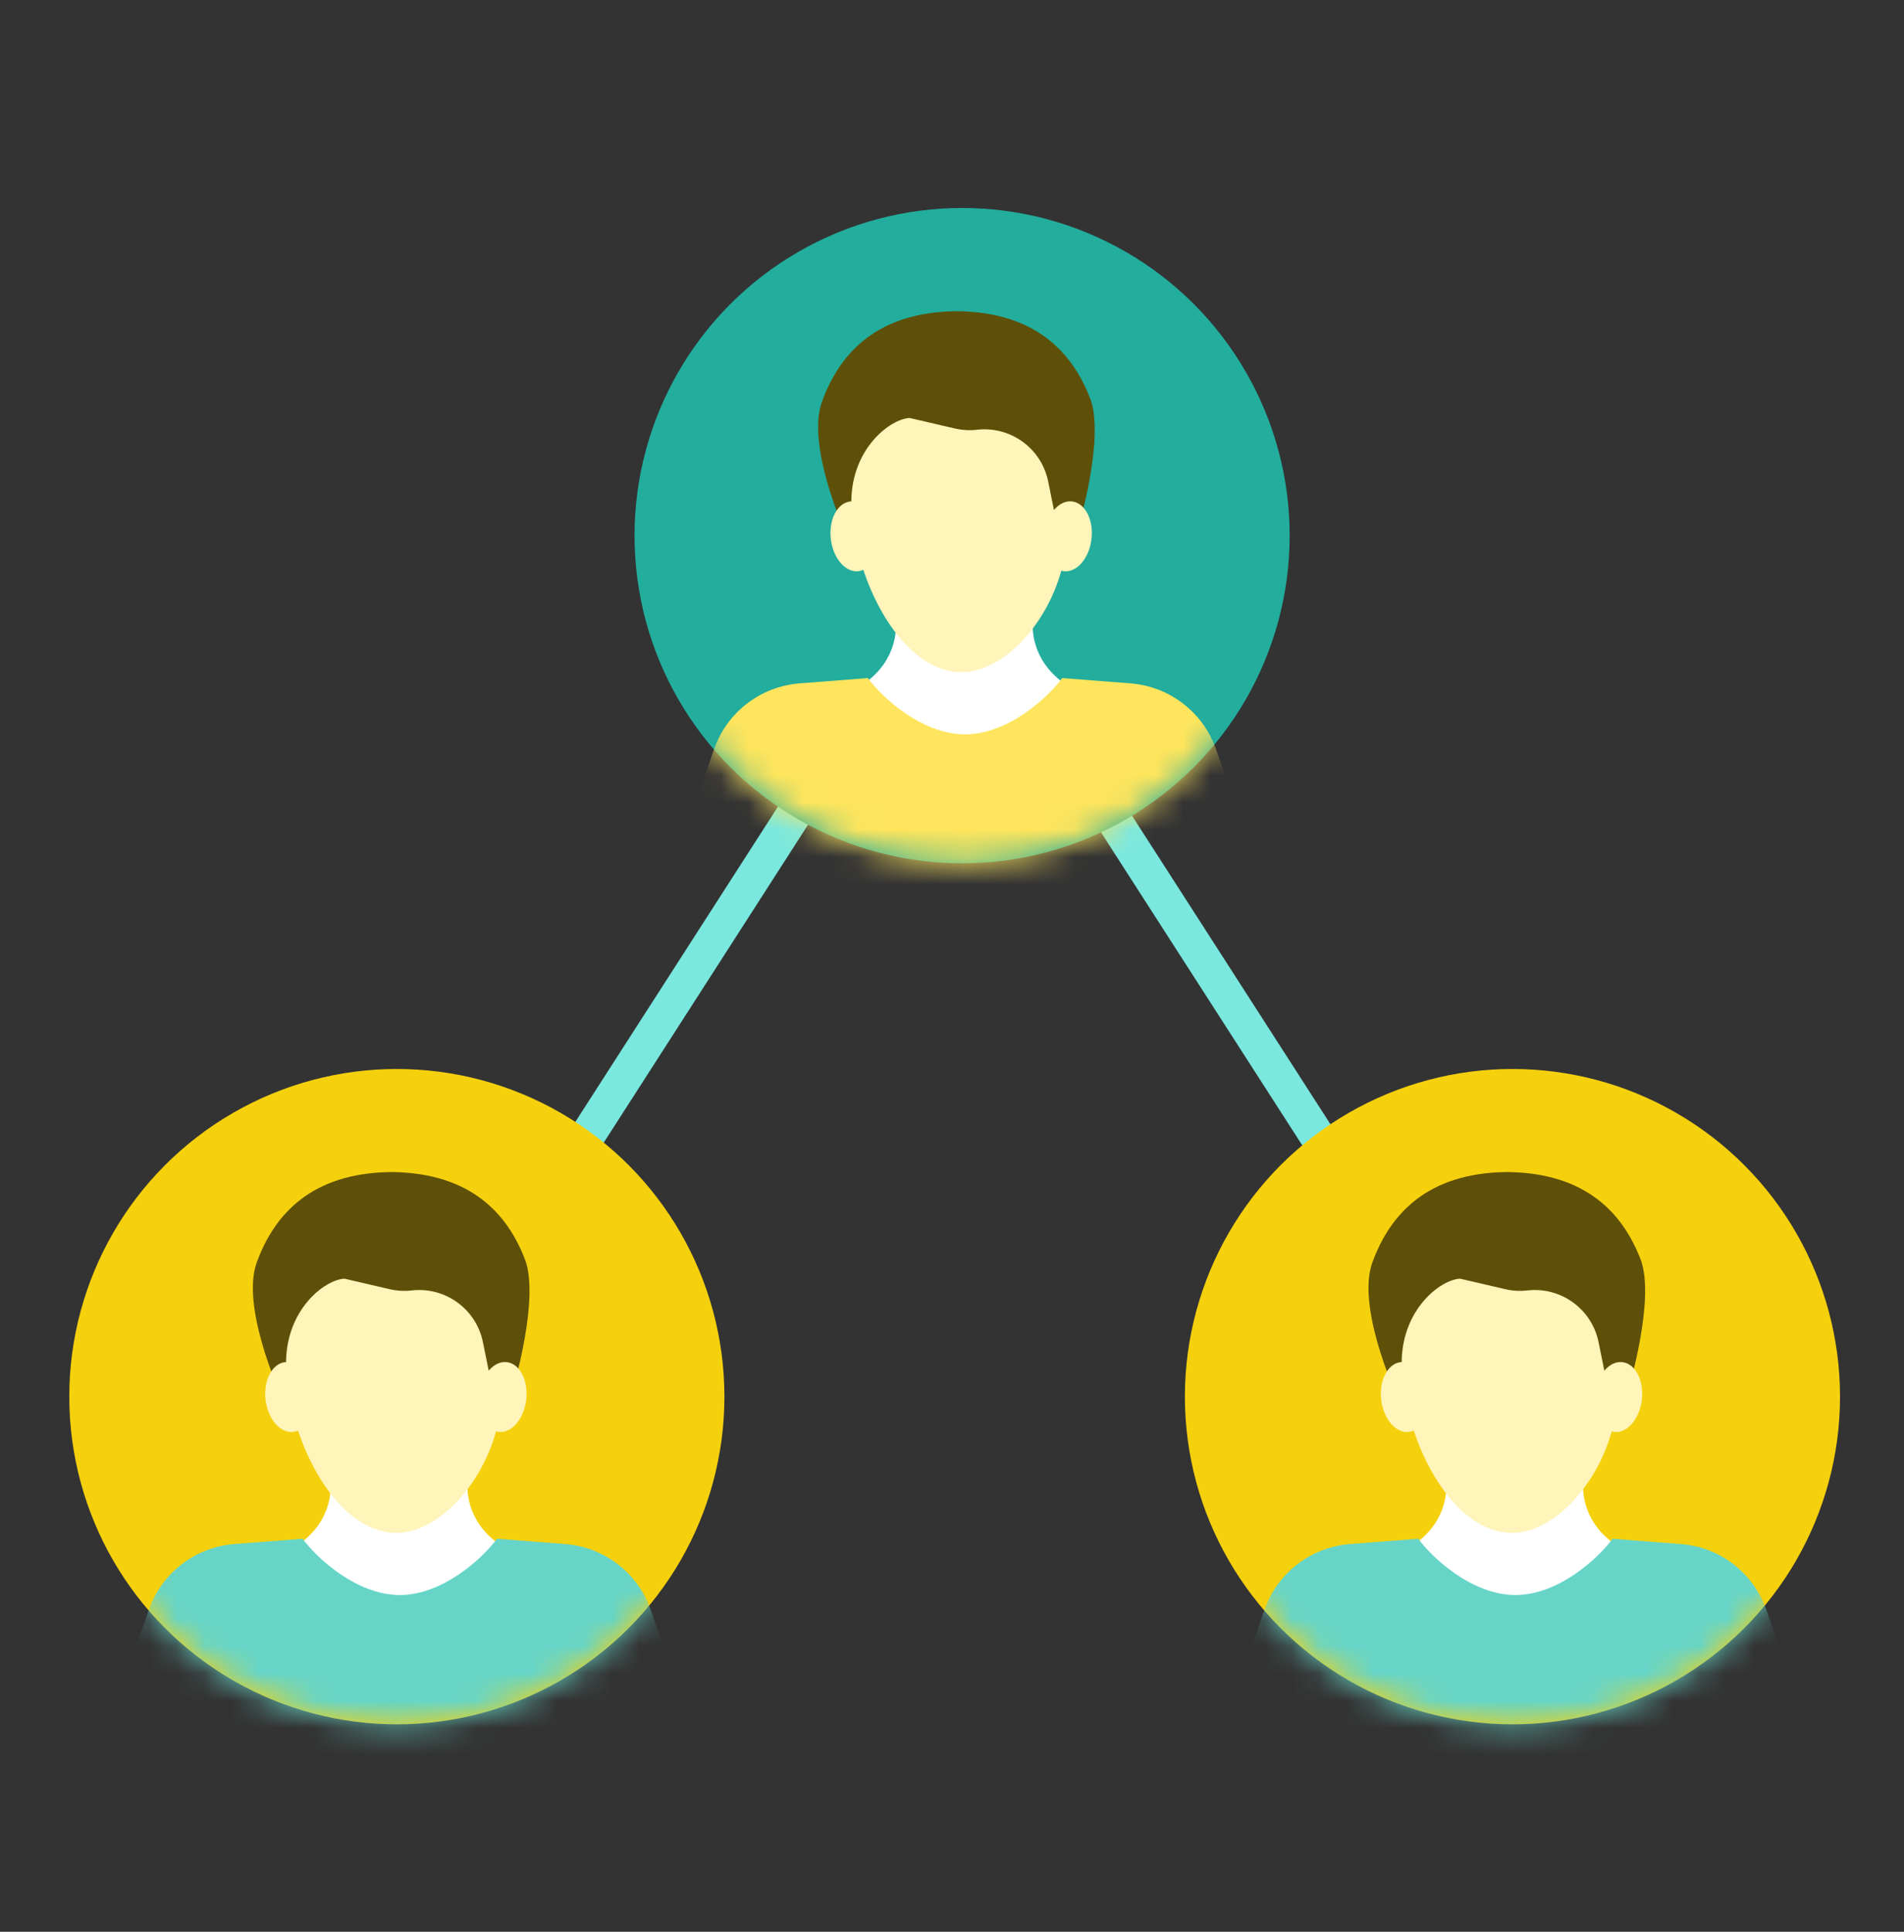
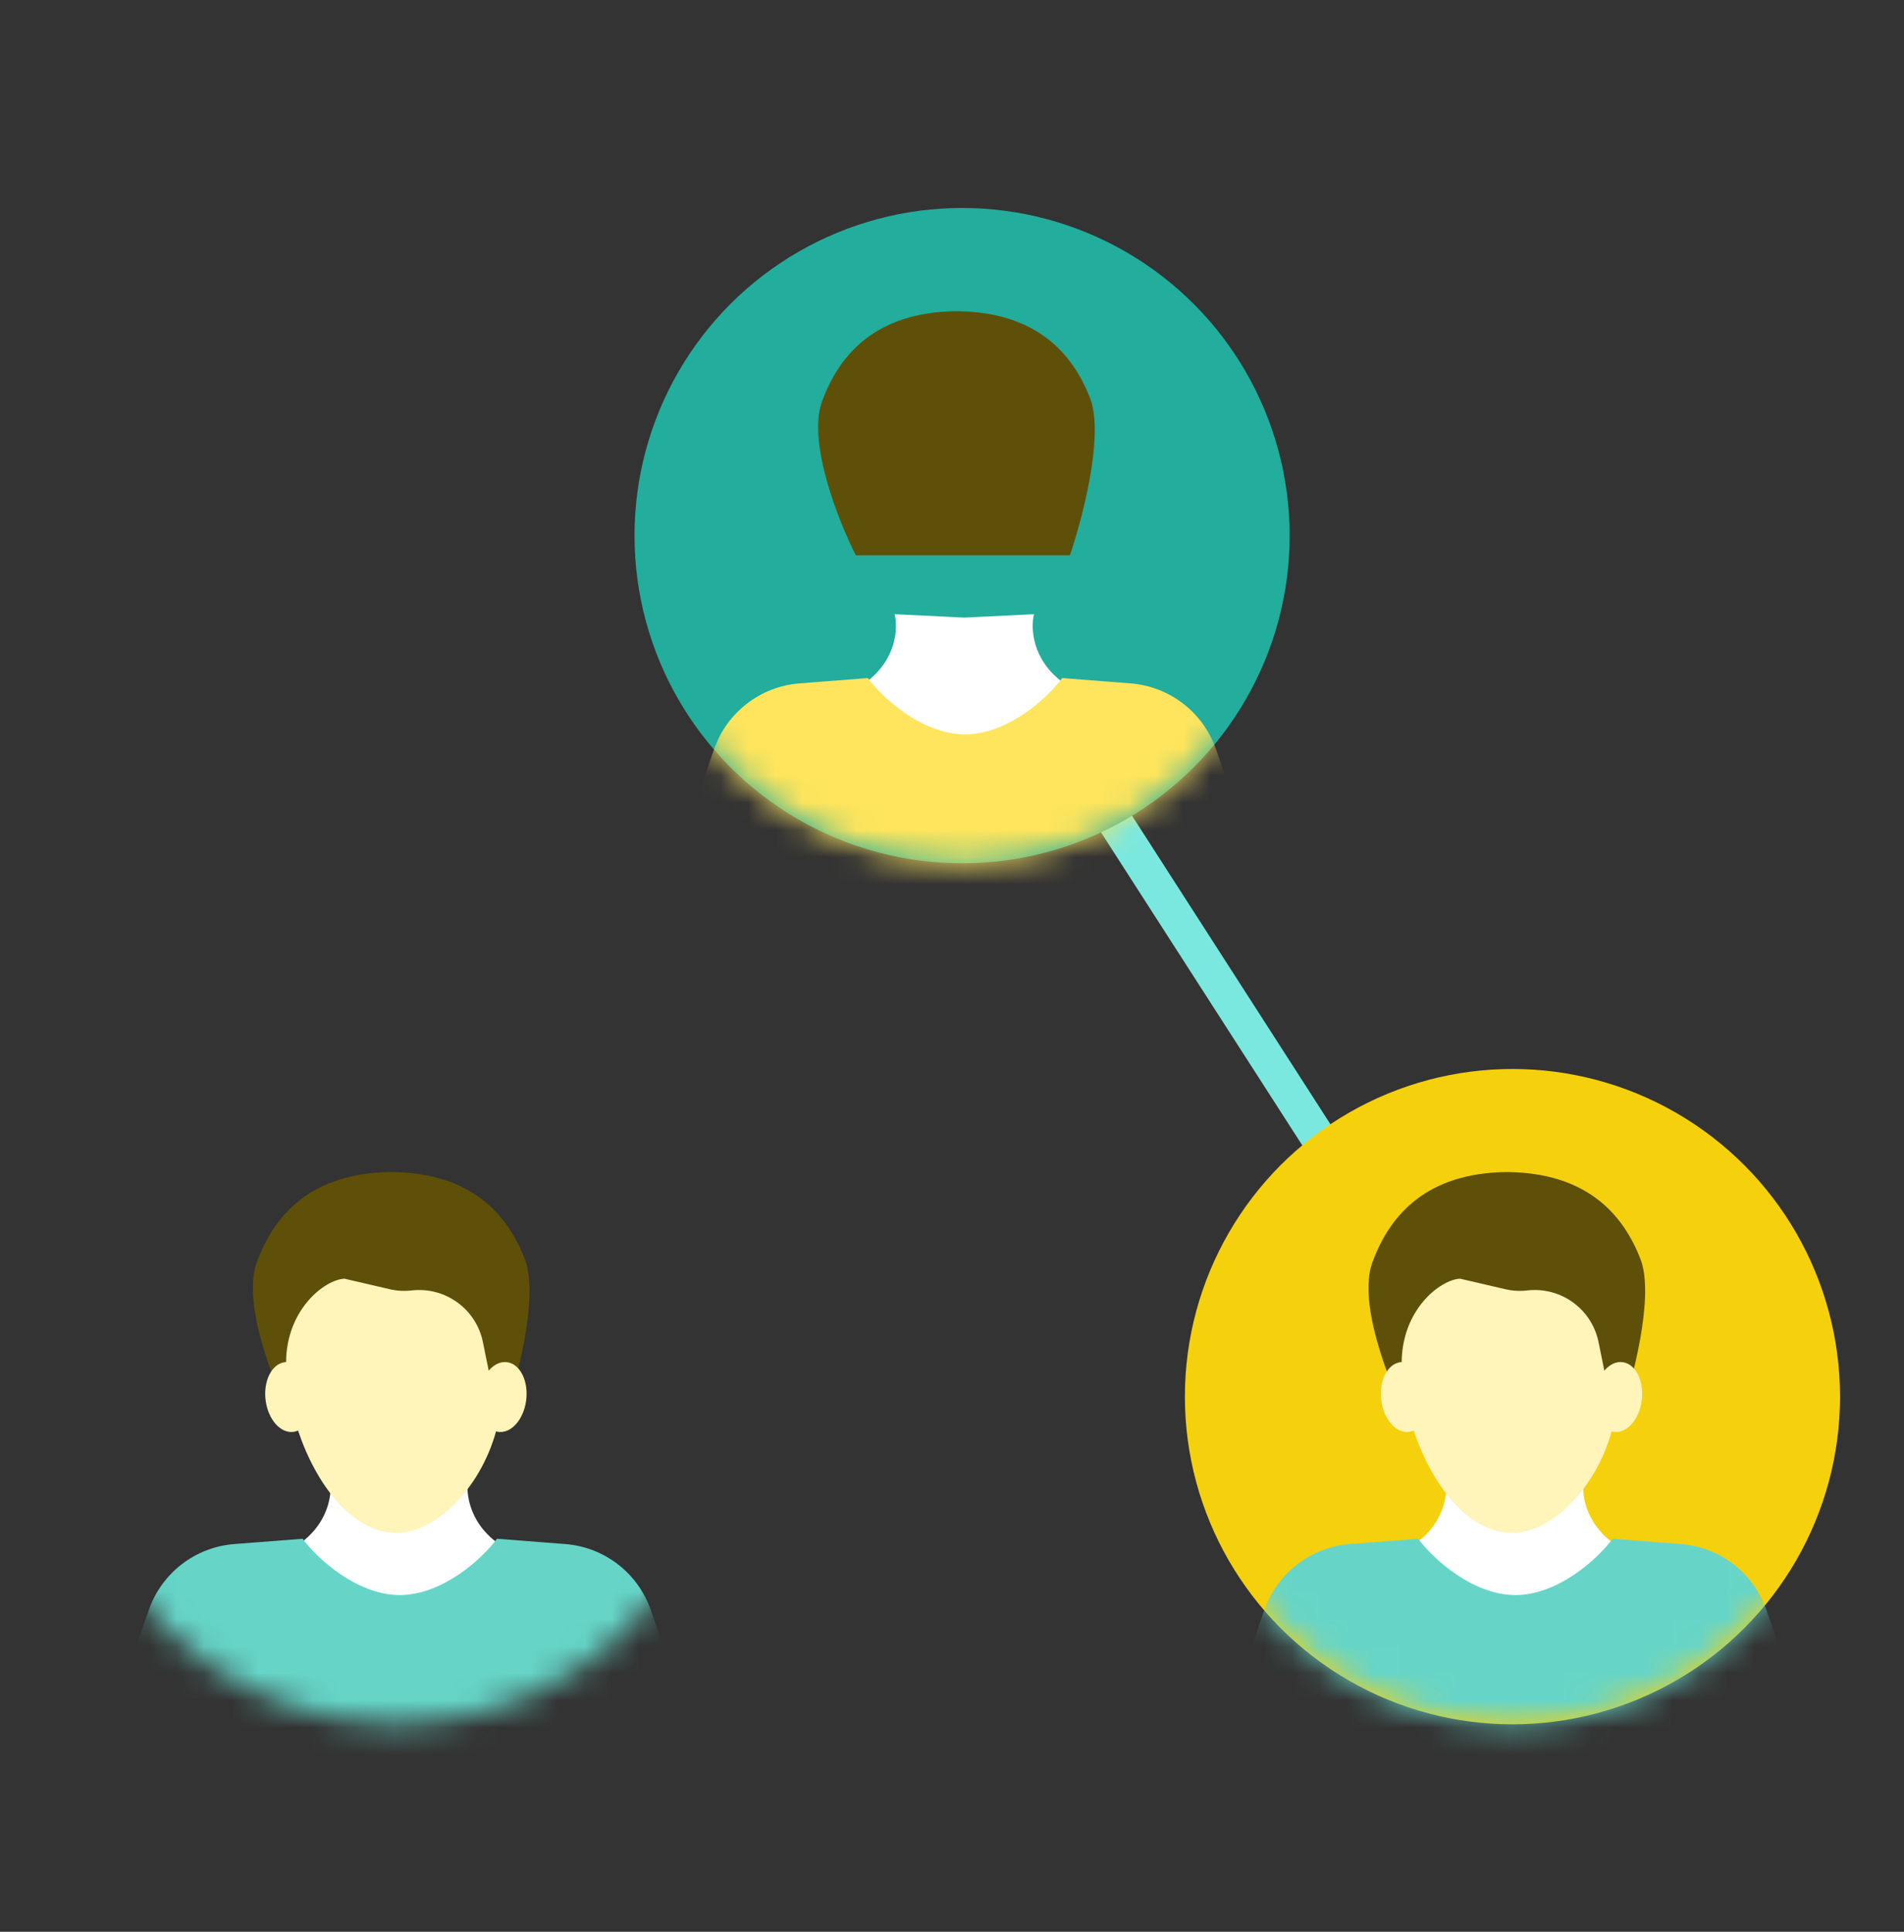
<svg xmlns="http://www.w3.org/2000/svg" width="70" height="71" viewBox="0 0 70 71" fill="none">
  <rect x="0" y="0" width="70" height="71" fill="#333333" stroke="none" />
-   <line x1="35.543" y1="20.041" x2="15.22" y2="51.654" stroke="#7AE8DF" stroke-width="1.29" />
  <line y1="-0.645" x2="37.582" y2="-0.645" transform="matrix(0.541 0.841 0.841 -0.541 35 19.692)" stroke="#7AE8DF" stroke-width="1.29" />
  <circle cx="55.605" cy="51.332" r="12.043" fill="#F5D00D" />
  <mask id="mask0_10799_12235" style="mask-type:alpha" maskUnits="userSpaceOnUse" x="43" y="39" width="25" height="25">
    <circle cx="55.605" cy="51.332" r="12.043" fill="#D9D9D9" />
  </mask>
  <g mask="url(#mask0_10799_12235)">
    <path d="M55.325 43.077V43.078C52.511 43.132 51.112 44.578 50.446 46.423C49.922 47.923 51.063 50.799 51.7 52.049H59.568C60.021 50.73 60.808 47.743 60.338 46.346C59.661 44.538 58.263 43.131 55.487 43.078V43.077C55.46 43.077 55.433 43.077 55.406 43.077C55.379 43.077 55.352 43.077 55.325 43.077Z" fill="#5E5009" />
    <path d="M53.125 54.208C53.251 54.696 53.211 55.884 52.039 56.733C52.487 57.48 53.83 58.964 55.649 59.004V59.005C55.662 59.005 55.675 59.005 55.687 59.005C55.7 59.005 55.712 59.005 55.725 59.005V59.004C57.545 58.964 58.887 57.48 59.336 56.733C58.164 55.884 58.124 54.696 58.25 54.208L55.687 54.332L53.125 54.208Z" fill="white" />
    <path d="M59.253 52.61C59.278 52.617 59.303 52.622 59.328 52.626C59.805 52.696 60.266 52.179 60.359 51.472C60.452 50.765 60.141 50.135 59.665 50.066C59.417 50.029 59.173 50.152 58.983 50.377L58.771 49.33C58.524 48.113 57.387 47.287 56.153 47.428V47.428C55.881 47.46 55.605 47.444 55.339 47.382L53.679 46.996C52.961 47.031 51.551 48.112 51.532 50.06C51.514 50.061 51.495 50.063 51.477 50.066C51 50.135 50.689 50.765 50.782 51.472C50.875 52.179 51.336 52.696 51.813 52.626C51.869 52.618 51.923 52.602 51.974 52.579C52.628 54.538 53.955 56.338 55.598 56.338C57.037 56.338 58.67 54.71 59.253 52.61Z" fill="#FFF4B9" />
    <path d="M55.701 65.013C52.169 65.011 49.539 64.609 47.75 64.149C46.131 63.733 45.486 62.034 46.037 60.456L46.487 59.169C46.962 57.81 48.195 56.861 49.63 56.75L52.142 56.555C52.645 57.243 54.103 58.618 55.714 58.625C57.325 58.618 58.783 57.243 59.286 56.555L61.798 56.75C63.233 56.861 64.466 57.81 64.941 59.169L65.391 60.456C65.942 62.034 65.296 63.733 63.678 64.149C61.889 64.609 59.259 65.011 55.727 65.013C55.722 65.013 55.718 65.013 55.714 65.013C55.71 65.013 55.706 65.013 55.701 65.013Z" fill="#66D5C8" />
  </g>
-   <circle cx="14.59" cy="51.332" r="12.043" fill="#F5D00D" />
  <mask id="mask1_10799_12235" style="mask-type:alpha" maskUnits="userSpaceOnUse" x="2" y="39" width="25" height="25">
    <circle cx="14.59" cy="51.332" r="12.043" fill="#D9D9D9" />
  </mask>
  <g mask="url(#mask1_10799_12235)">
    <path d="M14.309 43.077V43.078C11.495 43.132 10.096 44.578 9.431 46.423C8.907 47.923 10.048 50.799 10.684 52.049H18.553C19.005 50.73 19.793 47.743 19.322 46.346C18.646 44.538 17.247 43.131 14.472 43.078V43.077C14.445 43.077 14.418 43.077 14.39 43.077C14.364 43.077 14.336 43.077 14.309 43.077Z" fill="#5E5009" />
    <path d="M12.109 54.208C12.235 54.696 12.195 55.884 11.023 56.733C11.472 57.48 12.814 58.964 14.634 59.004V59.005C14.646 59.005 14.659 59.005 14.672 59.005C14.684 59.005 14.697 59.005 14.71 59.005V59.004C16.529 58.964 17.872 57.48 18.32 56.733C17.148 55.884 17.108 54.696 17.234 54.208L14.672 54.332L12.109 54.208Z" fill="white" />
    <path d="M18.237 52.61C18.262 52.617 18.287 52.622 18.313 52.626C18.789 52.696 19.251 52.179 19.344 51.472C19.437 50.765 19.126 50.135 18.649 50.066C18.401 50.029 18.157 50.152 17.967 50.377L17.755 49.33C17.509 48.113 16.371 47.287 15.137 47.428V47.428C14.865 47.46 14.59 47.444 14.323 47.382L12.663 46.996C11.946 47.031 10.535 48.112 10.517 50.06C10.498 50.061 10.48 50.063 10.461 50.066C9.985 50.135 9.674 50.765 9.766 51.472C9.859 52.179 10.321 52.696 10.797 52.626C10.853 52.618 10.907 52.602 10.958 52.579C11.612 54.538 12.939 56.338 14.582 56.338C16.021 56.338 17.655 54.71 18.237 52.61Z" fill="#FFF4B9" />
    <path d="M14.686 65.013C11.153 65.011 8.523 64.609 6.735 64.149C5.116 63.733 4.47 62.034 5.022 60.456L5.472 59.169C5.947 57.81 7.179 56.861 8.614 56.75L11.126 56.555C11.63 57.243 13.088 58.618 14.698 58.625C16.309 58.618 17.767 57.243 18.271 56.555L20.783 56.75C22.217 56.861 23.45 57.81 23.925 59.169L24.375 60.456C24.927 62.034 24.281 63.733 22.662 64.149C20.873 64.609 18.244 65.011 14.711 65.013C14.707 65.013 14.703 65.013 14.698 65.013C14.694 65.013 14.69 65.013 14.686 65.013Z" fill="#66D5C8" />
  </g>
  <circle cx="35.371" cy="19.687" r="12.043" fill="#22AD9D" />
  <mask id="mask2_10799_12235" style="mask-type:alpha" maskUnits="userSpaceOnUse" x="23" y="7" width="25" height="25">
    <circle cx="35.371" cy="19.687" r="12.043" fill="#D9D9D9" />
  </mask>
  <g mask="url(#mask2_10799_12235)">
    <path d="M35.09 11.438V11.439C32.276 11.492 30.877 12.939 30.212 14.784C29.688 16.284 30.829 19.16 31.465 20.41H39.334C39.786 19.091 40.574 16.104 40.103 14.707C39.427 12.899 38.028 11.492 35.253 11.439V11.438C35.226 11.438 35.199 11.438 35.172 11.438C35.145 11.438 35.118 11.438 35.09 11.438Z" fill="#5E5009" />
    <path d="M32.89 22.574C33.017 23.062 32.976 24.251 31.805 25.099C32.253 25.846 33.595 27.33 35.415 27.37V27.371C35.428 27.371 35.44 27.371 35.453 27.371C35.465 27.371 35.478 27.371 35.491 27.371V27.37C37.31 27.33 38.653 25.846 39.101 25.099C37.93 24.251 37.889 23.062 38.016 22.574L35.453 22.699L32.89 22.574Z" fill="white" />
-     <path d="M39.019 20.976C39.043 20.983 39.069 20.988 39.094 20.992C39.571 21.062 40.032 20.545 40.125 19.838C40.218 19.131 39.907 18.501 39.43 18.432C39.182 18.395 38.938 18.518 38.748 18.744L38.536 17.697C38.29 16.479 37.153 15.653 35.919 15.795V15.795C35.647 15.826 35.371 15.81 35.104 15.748L33.444 15.362C32.727 15.397 31.316 16.478 31.298 18.426C31.279 18.427 31.261 18.429 31.242 18.432C30.766 18.501 30.455 19.131 30.548 19.838C30.641 20.545 31.102 21.062 31.578 20.992C31.634 20.984 31.688 20.968 31.739 20.945C32.393 22.904 33.72 24.704 35.363 24.704C36.803 24.704 38.436 23.076 39.019 20.976Z" fill="#FFF4B9" />
    <path d="M35.467 33.379C31.934 33.377 29.305 32.976 27.516 32.516C25.897 32.099 25.251 30.401 25.803 28.823L26.253 27.535C26.728 26.177 27.961 25.228 29.395 25.117L31.907 24.921C32.411 25.61 33.869 26.985 35.48 26.992C37.09 26.985 38.548 25.61 39.052 24.921L41.564 25.117C42.998 25.228 44.231 26.177 44.706 27.535L45.156 28.823C45.708 30.401 45.062 32.099 43.443 32.516C41.654 32.976 39.025 33.377 35.492 33.379C35.488 33.379 35.484 33.379 35.48 33.379C35.475 33.379 35.471 33.379 35.467 33.379Z" fill="#FEE55D" />
  </g>
</svg>